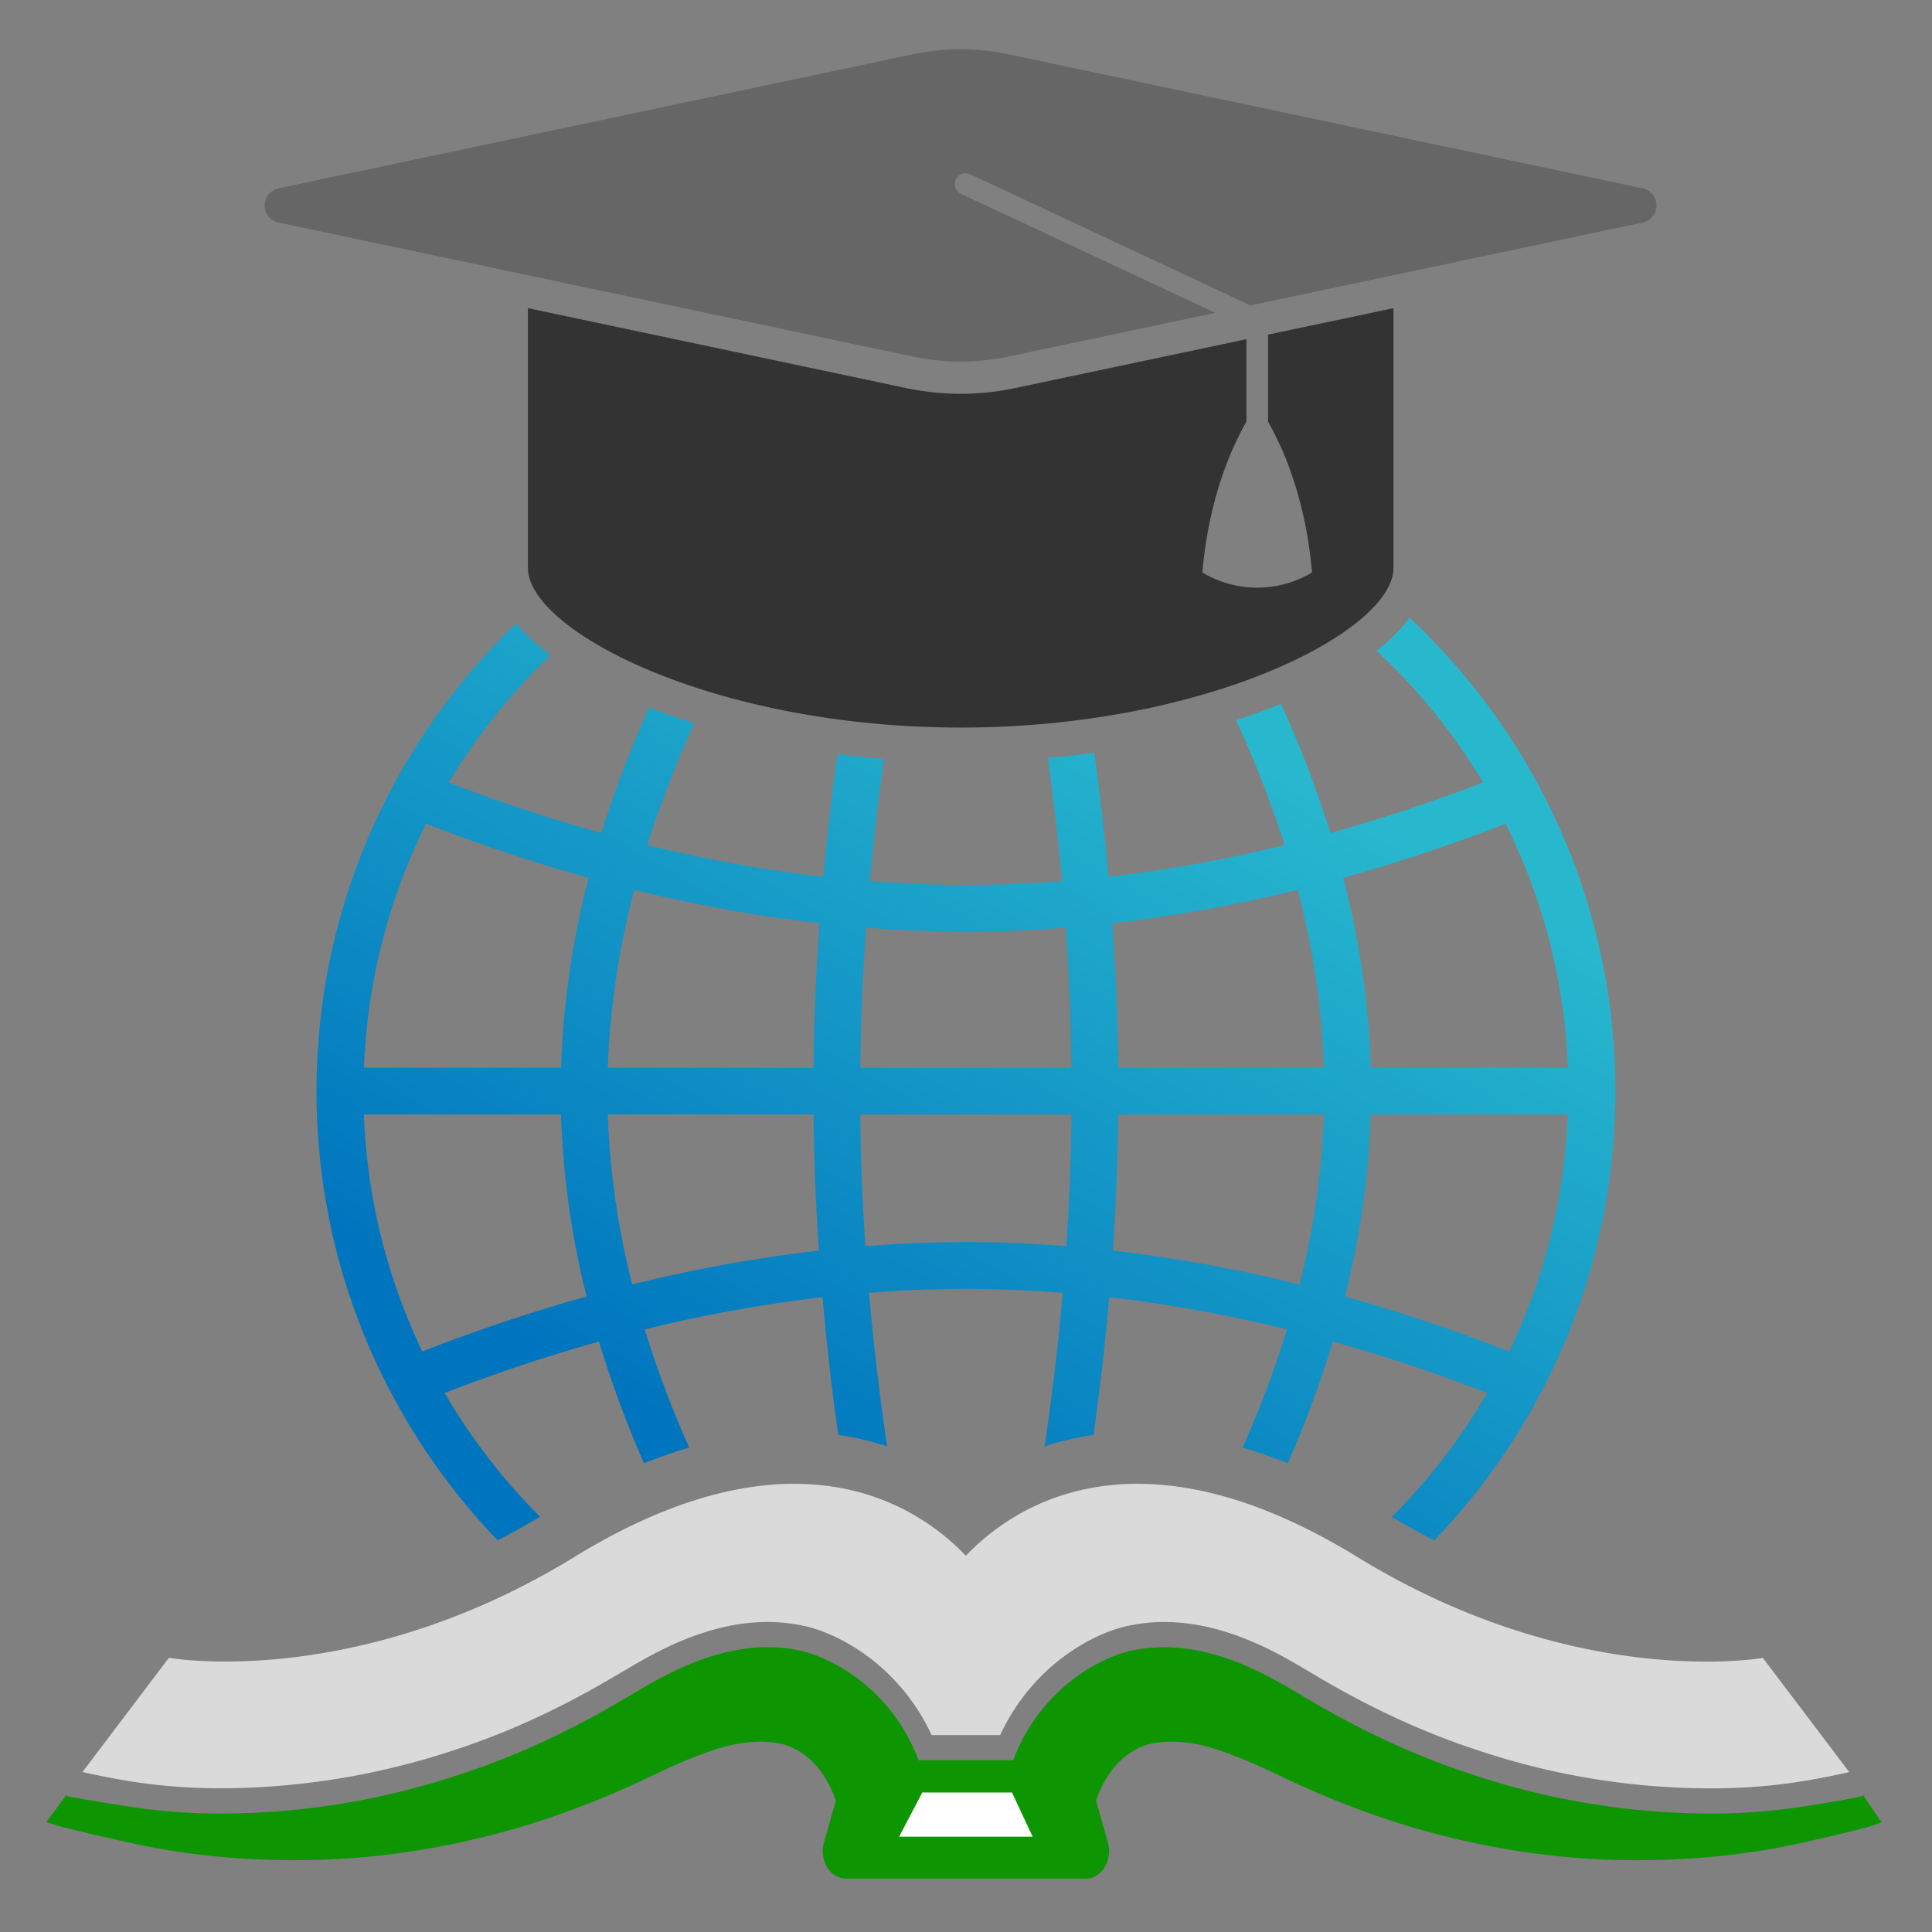
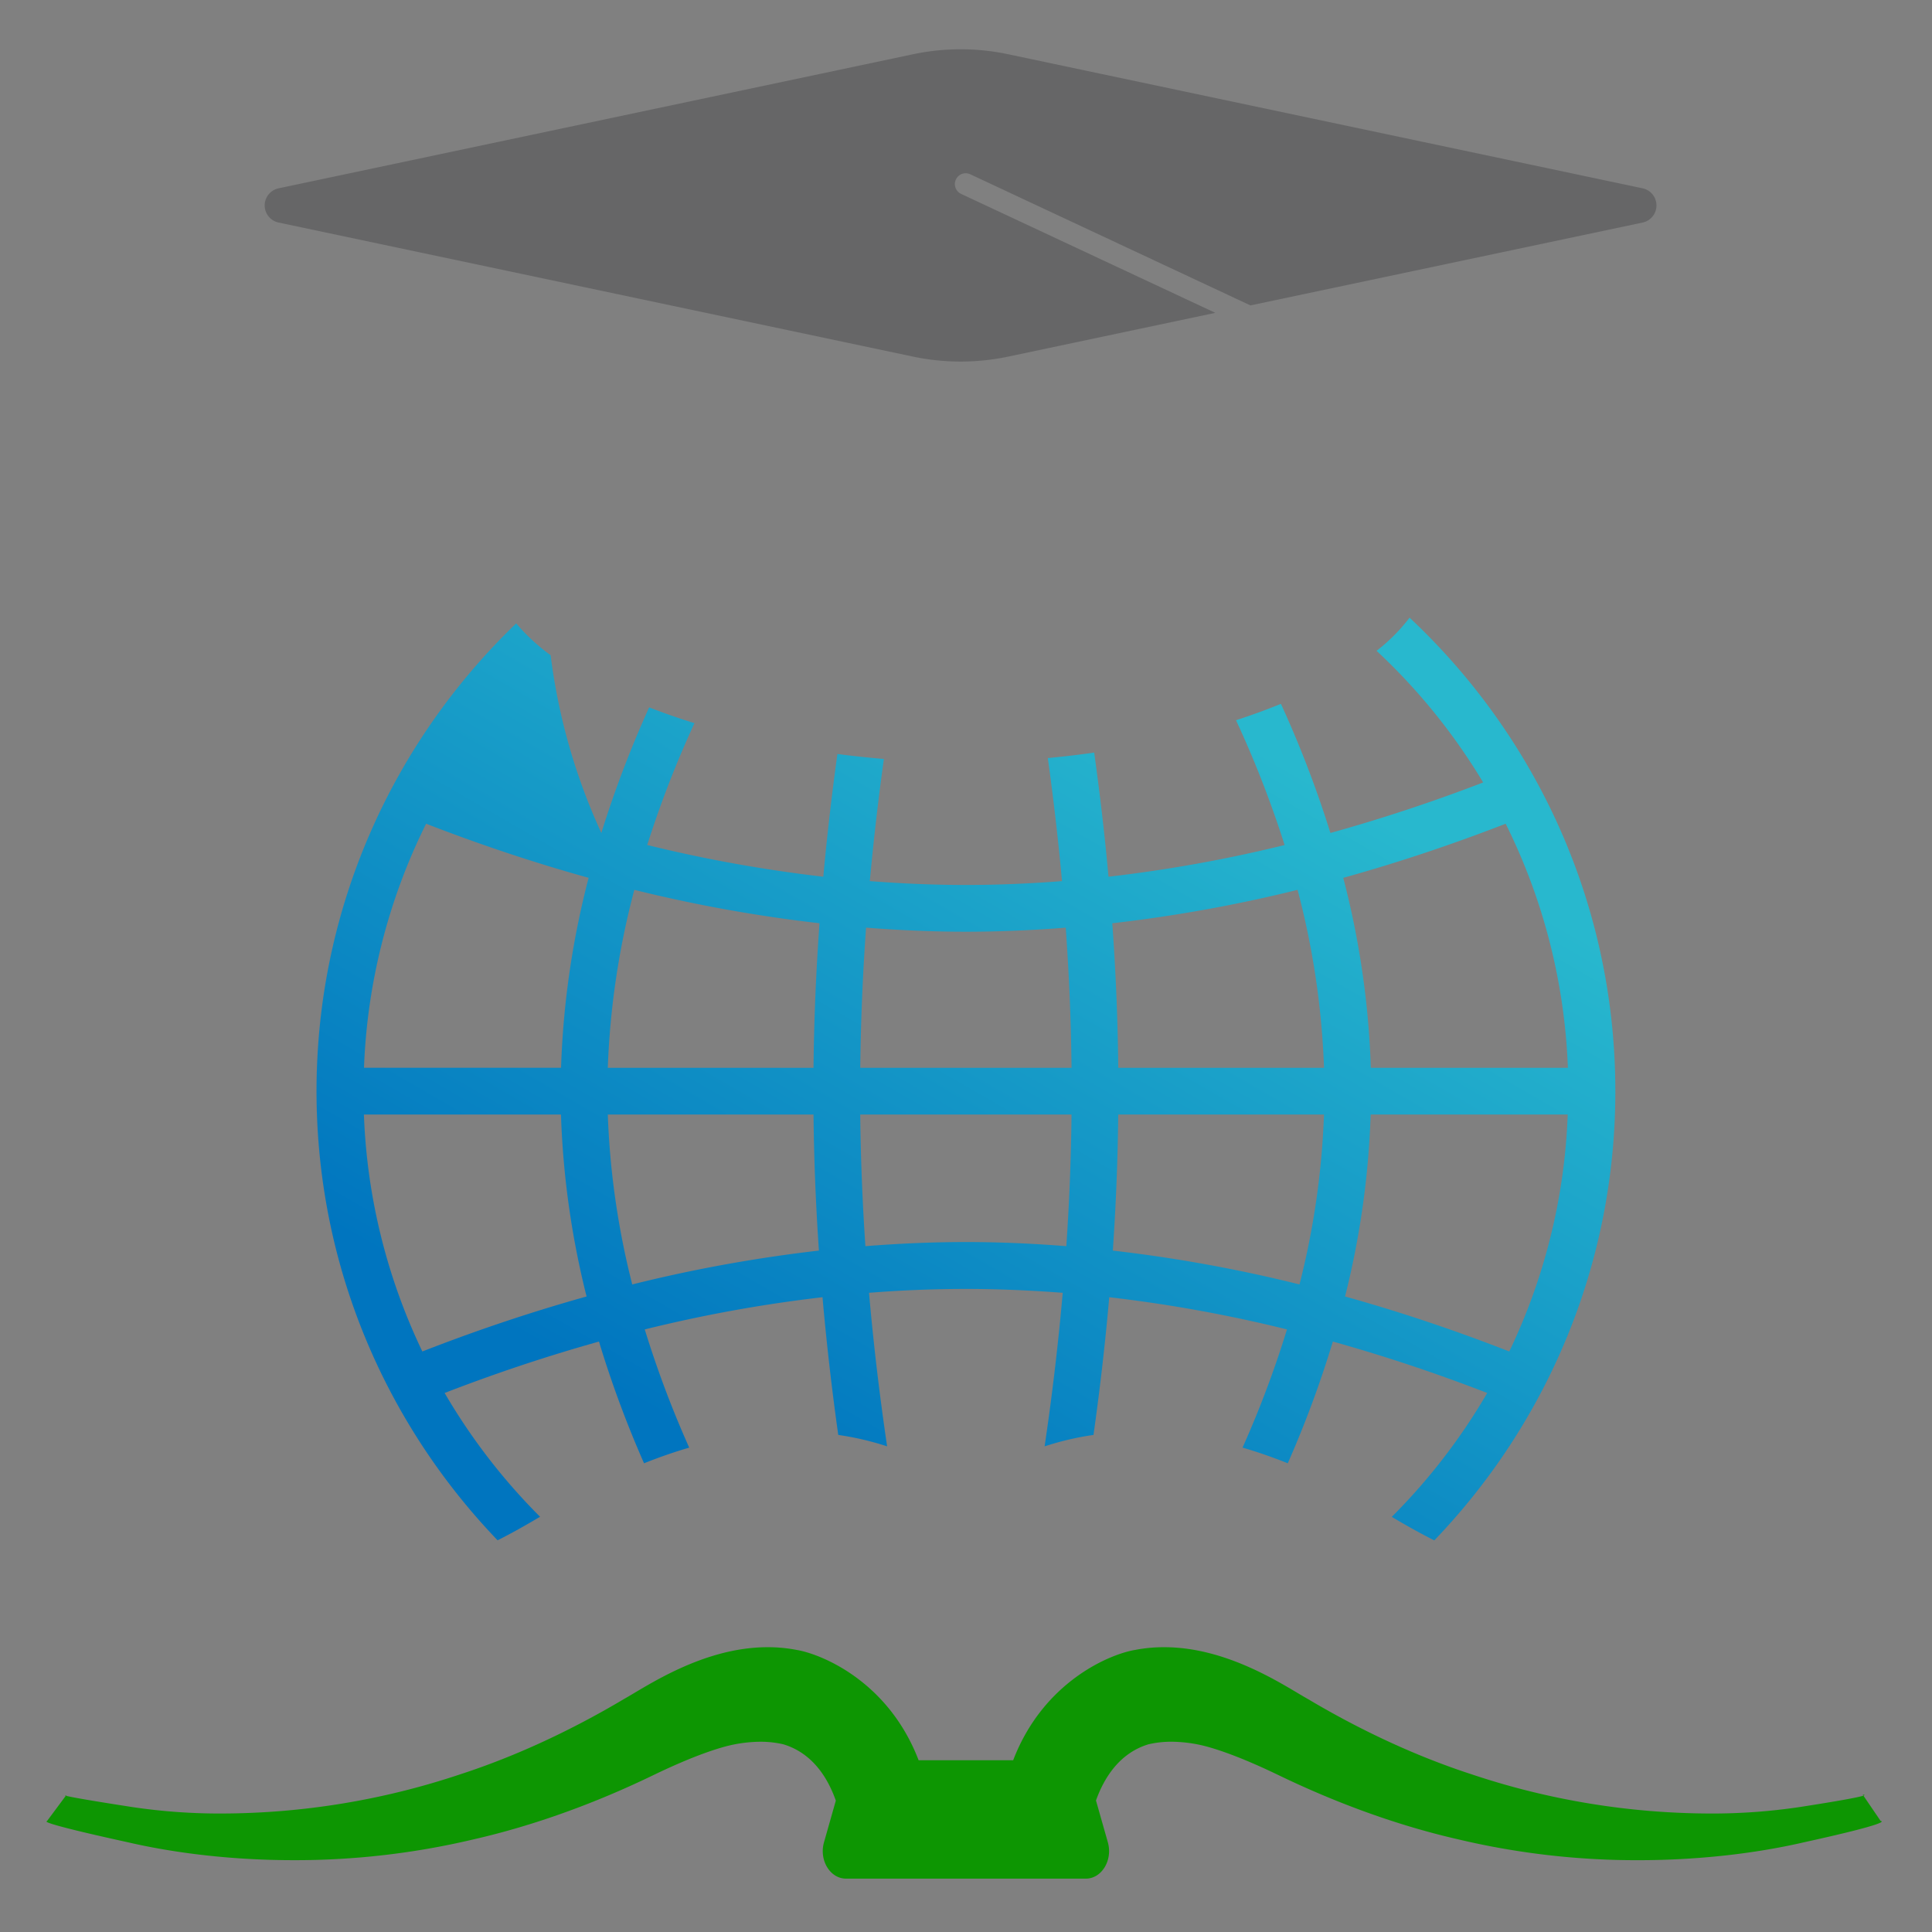
<svg xmlns="http://www.w3.org/2000/svg" viewBox="0 0 1000 1000">
  <rect x="0" y="0" width="1000" height="1000" fill="#808080" stroke="none" />
  <defs>
    <style>.a{fill:#666667;}.b{fill:#333;}.c{fill:url(#a);}.d{fill:#dadada;}.e{fill:#0d9602;}.f{fill:#fff;}</style>
    <linearGradient id="a" x1="338.69" y1="844.09" x2="663.48" y2="281.52" gradientUnits="userSpaceOnUse">
      <stop offset="0.15" stop-color="#0075bf" />
      <stop offset="0.85" stop-color="#28b8ce" />
    </linearGradient>
  </defs>
  <title>LOGO-FormationMA</title>
  <path class="a" d="M850.22,97.47,521.9,28.09a119.38,119.38,0,0,0-49.37,0L144.21,97.47a9.05,9.05,0,0,0,0,17.72l328.32,69.38a119.72,119.72,0,0,0,49.37,0l107.15-22.64L497.47,100.36a5.6,5.6,0,1,1,4.75-10.15l145,67.87,203-42.89a9.06,9.06,0,0,0,0-17.72Z" />
-   <path class="b" d="M656.35,173.2v45.12c12,21,20.15,48,22.76,78a55.3,55.3,0,0,1-56.77,0c2.61-30,10.81-57,22.8-78.05V175.57L525.35,200.88a136.09,136.09,0,0,1-56.27,0L273.26,159.5V294c0,32.48,96.17,82.58,224,82.58s224-50.1,224-82.58V159.5Z" />
-   <path class="c" d="M279.53,785.07A314,314,0,0,1,230.14,721c25.25-9.77,52-18.81,79.89-26.61a556.38,556.38,0,0,0,23.33,63q11.82-4.74,23.37-8.1a537.75,537.75,0,0,1-23-61.18,733.24,733.24,0,0,1,92-16.67c2.17,24.72,4.95,48.56,8.15,71.28a149,149,0,0,1,25.29,5.91c-3.71-25.12-6.95-51.71-9.36-79.48,16.51-1.3,33.21-2,50.13-2s33.61.76,50.12,2c-2.42,27.77-5.66,54.36-9.37,79.49a148.2,148.2,0,0,1,25.3-5.92c3.2-22.72,6-46.56,8.15-71.28a734.58,734.58,0,0,1,92,16.66,537.78,537.78,0,0,1-23,61.18q11.57,3.38,23.41,8.11a557.26,557.26,0,0,0,23.33-63c27.93,7.8,54.65,16.84,79.9,26.61a313.89,313.89,0,0,1-49.4,64.12c7.41,4.43,14.75,8.52,22,12.19,58-60.42,93.72-142.33,93.72-232.47,0-96.61-41-183.77-106.51-245.14a92.13,92.13,0,0,1-17.08,17.16A313.24,313.24,0,0,1,767.68,405c-25,9.6-51.44,18.48-79.06,26.14A563.25,563.25,0,0,0,663,364.31c-7.36,3-15.13,5.84-23.24,8.48a546.35,546.35,0,0,1,25.15,64.6,731.6,731.6,0,0,1-91.15,16.4c-2-22.21-4.55-43.67-7.41-64.25q-11.83,1.69-24,2.83c2.83,20.39,5.34,41.65,7.34,63.69-16.38,1.27-33,2-49.73,2s-33.36-.74-49.74-2c2-21.87,4.47-43,7.28-63.23q-12.17-1-24.06-2.57c-2.81,20.36-5.31,41.57-7.3,63.53A733.29,733.29,0,0,1,335,437.37a545.85,545.85,0,0,1,24.45-63.07c-8.16-2.53-16-5.26-23.45-8.16a562.46,562.46,0,0,0-24.74,65c-27.61-7.66-54-16.54-79-26.15A313.58,313.58,0,0,1,285,339.13a102.24,102.24,0,0,1-17.82-16.46c-63.63,61.19-103.35,147.08-103.35,242.12,0,90.14,35.75,172.05,93.73,232.47C264.79,793.59,272.12,789.5,279.53,785.07ZM781.2,699.52c-26.77-10.45-55.19-20.15-85-28.46a444.67,444.67,0,0,0,13.25-94.18h102A309.67,309.67,0,0,1,781.2,699.52Zm-1.87-273.16a309.54,309.54,0,0,1,32.21,126.33h-102a446.28,446.28,0,0,0-14.27-98.32C724.67,446.19,752.8,436.65,779.33,426.36ZM672.62,664.82A757.35,757.35,0,0,0,576,647.31c1.57-22.88,2.55-46.41,2.8-70.43H685.29A415.19,415.19,0,0,1,672.62,664.82Zm-1-204.23a417.81,417.81,0,0,1,13.69,92.1H578.82c-.27-25.56-1.35-50.56-3.1-74.81A757.91,757.91,0,0,0,671.6,460.59ZM448.27,480.15c17,1.33,34.24,2.11,51.68,2.11s34.66-.77,51.68-2.1c1.68,23.52,2.73,47.75,3,72.53H445.27C445.54,527.91,446.59,503.67,448.27,480.15Zm106.35,96.73c-.24,23.24-1.18,46-2.69,68.13-17.11-1.34-34.44-2.13-52-2.13s-34.88.79-52,2.13c-1.5-22.13-2.43-44.89-2.68-68.13ZM327.25,664.82a415.83,415.83,0,0,1-12.65-87.94H421.07c.25,24,1.23,47.55,2.8,70.42A757.67,757.67,0,0,0,327.25,664.82Zm1.07-204.24a755.66,755.66,0,0,0,95.85,17.29c-1.74,24.25-2.83,49.26-3.1,74.82H314.6A417.51,417.51,0,0,1,328.32,460.58ZM220.56,426.36c26.54,10.29,54.67,19.83,84.11,28a446.28,446.28,0,0,0-14.27,98.32h-102A309.53,309.53,0,0,1,220.56,426.36Zm-32.2,150.52h102a444.67,444.67,0,0,0,13.25,94.18c-29.77,8.32-58.18,18-85,28.46A309.66,309.66,0,0,1,188.36,576.88Z" />
-   <path class="d" d="M69.7,922.35a295.58,295.58,0,0,0,45.08,3.25,384.88,384.88,0,0,0,120.57-19.84c27.28-8.86,55-21.62,82.71-38.06,1.44-.81,3.16-1.83,5.14-3,14.78-8.79,42.3-25.16,74.07-25.16a86.63,86.63,0,0,1,16.62,1.58c16.27,2.72,50.17,18.12,68.33,56.95h35.45c18.17-38.83,52.05-54.23,68.06-56.9a87.63,87.63,0,0,1,16.9-1.63c31.76,0,59.29,16.37,74.07,25.17,2,1.17,3.69,2.19,5.38,3.14,27.44,16.3,55.18,29.06,82.58,38a379.57,379.57,0,0,0,120.45,19.8,295.58,295.58,0,0,0,45.08-3.25c9.5-1.47,18.58-3.27,27-5.15l-44.75-59.13s-96.41,17.42-209.92-52.25c-114.7-70.41-178.71-25.7-202.59-.61-23.88-25.09-87.89-69.8-202.6.61C183.84,875.49,87.43,858.07,87.43,858.07L42.68,917.2C51.12,919.08,60.2,920.88,69.7,922.35Z" />
+   <path class="c" d="M279.53,785.07A314,314,0,0,1,230.14,721c25.25-9.77,52-18.81,79.89-26.61a556.38,556.38,0,0,0,23.33,63q11.82-4.74,23.37-8.1a537.75,537.75,0,0,1-23-61.18,733.24,733.24,0,0,1,92-16.67c2.17,24.72,4.95,48.56,8.15,71.28a149,149,0,0,1,25.29,5.91c-3.71-25.12-6.95-51.71-9.36-79.48,16.51-1.3,33.21-2,50.13-2s33.61.76,50.12,2c-2.42,27.77-5.66,54.36-9.37,79.49a148.2,148.2,0,0,1,25.3-5.92c3.2-22.72,6-46.56,8.15-71.28a734.58,734.58,0,0,1,92,16.66,537.78,537.78,0,0,1-23,61.18q11.57,3.38,23.41,8.11a557.26,557.26,0,0,0,23.33-63c27.93,7.8,54.65,16.84,79.9,26.61a313.89,313.89,0,0,1-49.4,64.12c7.41,4.43,14.75,8.52,22,12.19,58-60.42,93.72-142.33,93.72-232.47,0-96.61-41-183.77-106.51-245.14a92.13,92.13,0,0,1-17.08,17.16A313.24,313.24,0,0,1,767.68,405c-25,9.6-51.44,18.48-79.06,26.14A563.25,563.25,0,0,0,663,364.31c-7.36,3-15.13,5.84-23.24,8.48a546.35,546.35,0,0,1,25.15,64.6,731.6,731.6,0,0,1-91.15,16.4c-2-22.21-4.55-43.67-7.41-64.25q-11.83,1.69-24,2.83c2.83,20.39,5.34,41.65,7.34,63.69-16.38,1.27-33,2-49.73,2s-33.36-.74-49.74-2c2-21.87,4.47-43,7.28-63.23q-12.17-1-24.06-2.57c-2.81,20.36-5.31,41.57-7.3,63.53A733.29,733.29,0,0,1,335,437.37a545.85,545.85,0,0,1,24.45-63.07c-8.16-2.53-16-5.26-23.45-8.16a562.46,562.46,0,0,0-24.74,65A313.58,313.58,0,0,1,285,339.13a102.24,102.24,0,0,1-17.82-16.46c-63.63,61.19-103.35,147.08-103.35,242.12,0,90.14,35.75,172.05,93.73,232.47C264.79,793.59,272.12,789.5,279.53,785.07ZM781.2,699.52c-26.77-10.45-55.19-20.15-85-28.46a444.67,444.67,0,0,0,13.25-94.18h102A309.67,309.67,0,0,1,781.2,699.52Zm-1.87-273.16a309.54,309.54,0,0,1,32.21,126.33h-102a446.28,446.28,0,0,0-14.27-98.32C724.67,446.19,752.8,436.65,779.33,426.36ZM672.62,664.82A757.35,757.35,0,0,0,576,647.31c1.57-22.88,2.55-46.41,2.8-70.43H685.29A415.19,415.19,0,0,1,672.62,664.82Zm-1-204.23a417.81,417.81,0,0,1,13.69,92.1H578.82c-.27-25.56-1.35-50.56-3.1-74.81A757.91,757.91,0,0,0,671.6,460.59ZM448.27,480.15c17,1.33,34.24,2.11,51.68,2.11s34.66-.77,51.68-2.1c1.68,23.52,2.73,47.75,3,72.53H445.27C445.54,527.91,446.59,503.67,448.27,480.15Zm106.35,96.73c-.24,23.24-1.18,46-2.69,68.13-17.11-1.34-34.44-2.13-52-2.13s-34.88.79-52,2.13c-1.5-22.13-2.43-44.89-2.68-68.13ZM327.25,664.82a415.83,415.83,0,0,1-12.65-87.94H421.07c.25,24,1.23,47.55,2.8,70.42A757.67,757.67,0,0,0,327.25,664.82Zm1.07-204.24a755.66,755.66,0,0,0,95.85,17.29c-1.74,24.25-2.83,49.26-3.1,74.82H314.6A417.51,417.51,0,0,1,328.32,460.58ZM220.56,426.36c26.54,10.29,54.67,19.83,84.11,28a446.28,446.28,0,0,0-14.27,98.32h-102A309.53,309.53,0,0,1,220.56,426.36Zm-32.2,150.52h102a444.67,444.67,0,0,0,13.25,94.18c-29.77,8.32-58.18,18-85,28.46A309.66,309.66,0,0,1,188.36,576.88Z" />
  <path class="e" d="M602.63,852.59c33.5,0,62.85,20.42,74.54,26.94,25.82,15.34,54.59,29.12,84.48,38.83a391.46,391.46,0,0,0,123.46,20.31,306.14,306.14,0,0,0,46.5-3.36c42-6.51,32.56-6.37,32.56-6.37l9.25,13.6s8.49.44-39.56,11c-24.64,5.7-54.2,9.29-86,9.29A399.66,399.66,0,0,1,755,952.1c-32.37-7.37-64-19.2-92.79-33.08-3.41-1.62-22-10.76-37.55-15a72.25,72.25,0,0,0-18.3-2.5,51.42,51.42,0,0,0-11.9,1.32c-15.51,4.67-23.31,18.21-27.18,29.1l6.14,21.63c2.62,9.23-3.16,18.8-11.35,18.8H437.86c-8.2,0-14-9.57-11.36-18.8L432.62,932c-3.81-10.84-11.49-24.43-27.16-29.15a51.35,51.35,0,0,0-11.9-1.32,72.17,72.17,0,0,0-18.29,2.5c-15.59,4.24-34.14,13.38-37.56,15C309,932.9,277.29,944.73,244.92,952.1A399.6,399.6,0,0,1,152,962.82c-31.74,0-61.31-3.59-85.94-9.29C18,943,24.27,942.67,24.27,942.67l10-13.46s-7.93-.41,34.06,6.1a306.14,306.14,0,0,0,46.5,3.36,391.46,391.46,0,0,0,123.46-20.31c29.89-9.71,58.66-23.49,84.48-38.83,11.7-6.52,41-26.94,74.55-26.94A78.18,78.18,0,0,1,412.36,854c12.78,2.14,47.42,16.15,63.11,57.09h48.95c15.7-40.94,50.34-55,63.11-57.09A78.28,78.28,0,0,1,602.63,852.59Z" />
-   <polygon class="f" points="534.5 950.66 465.39 950.66 477.38 927.79 523.79 927.79 534.5 950.66" />
</svg>